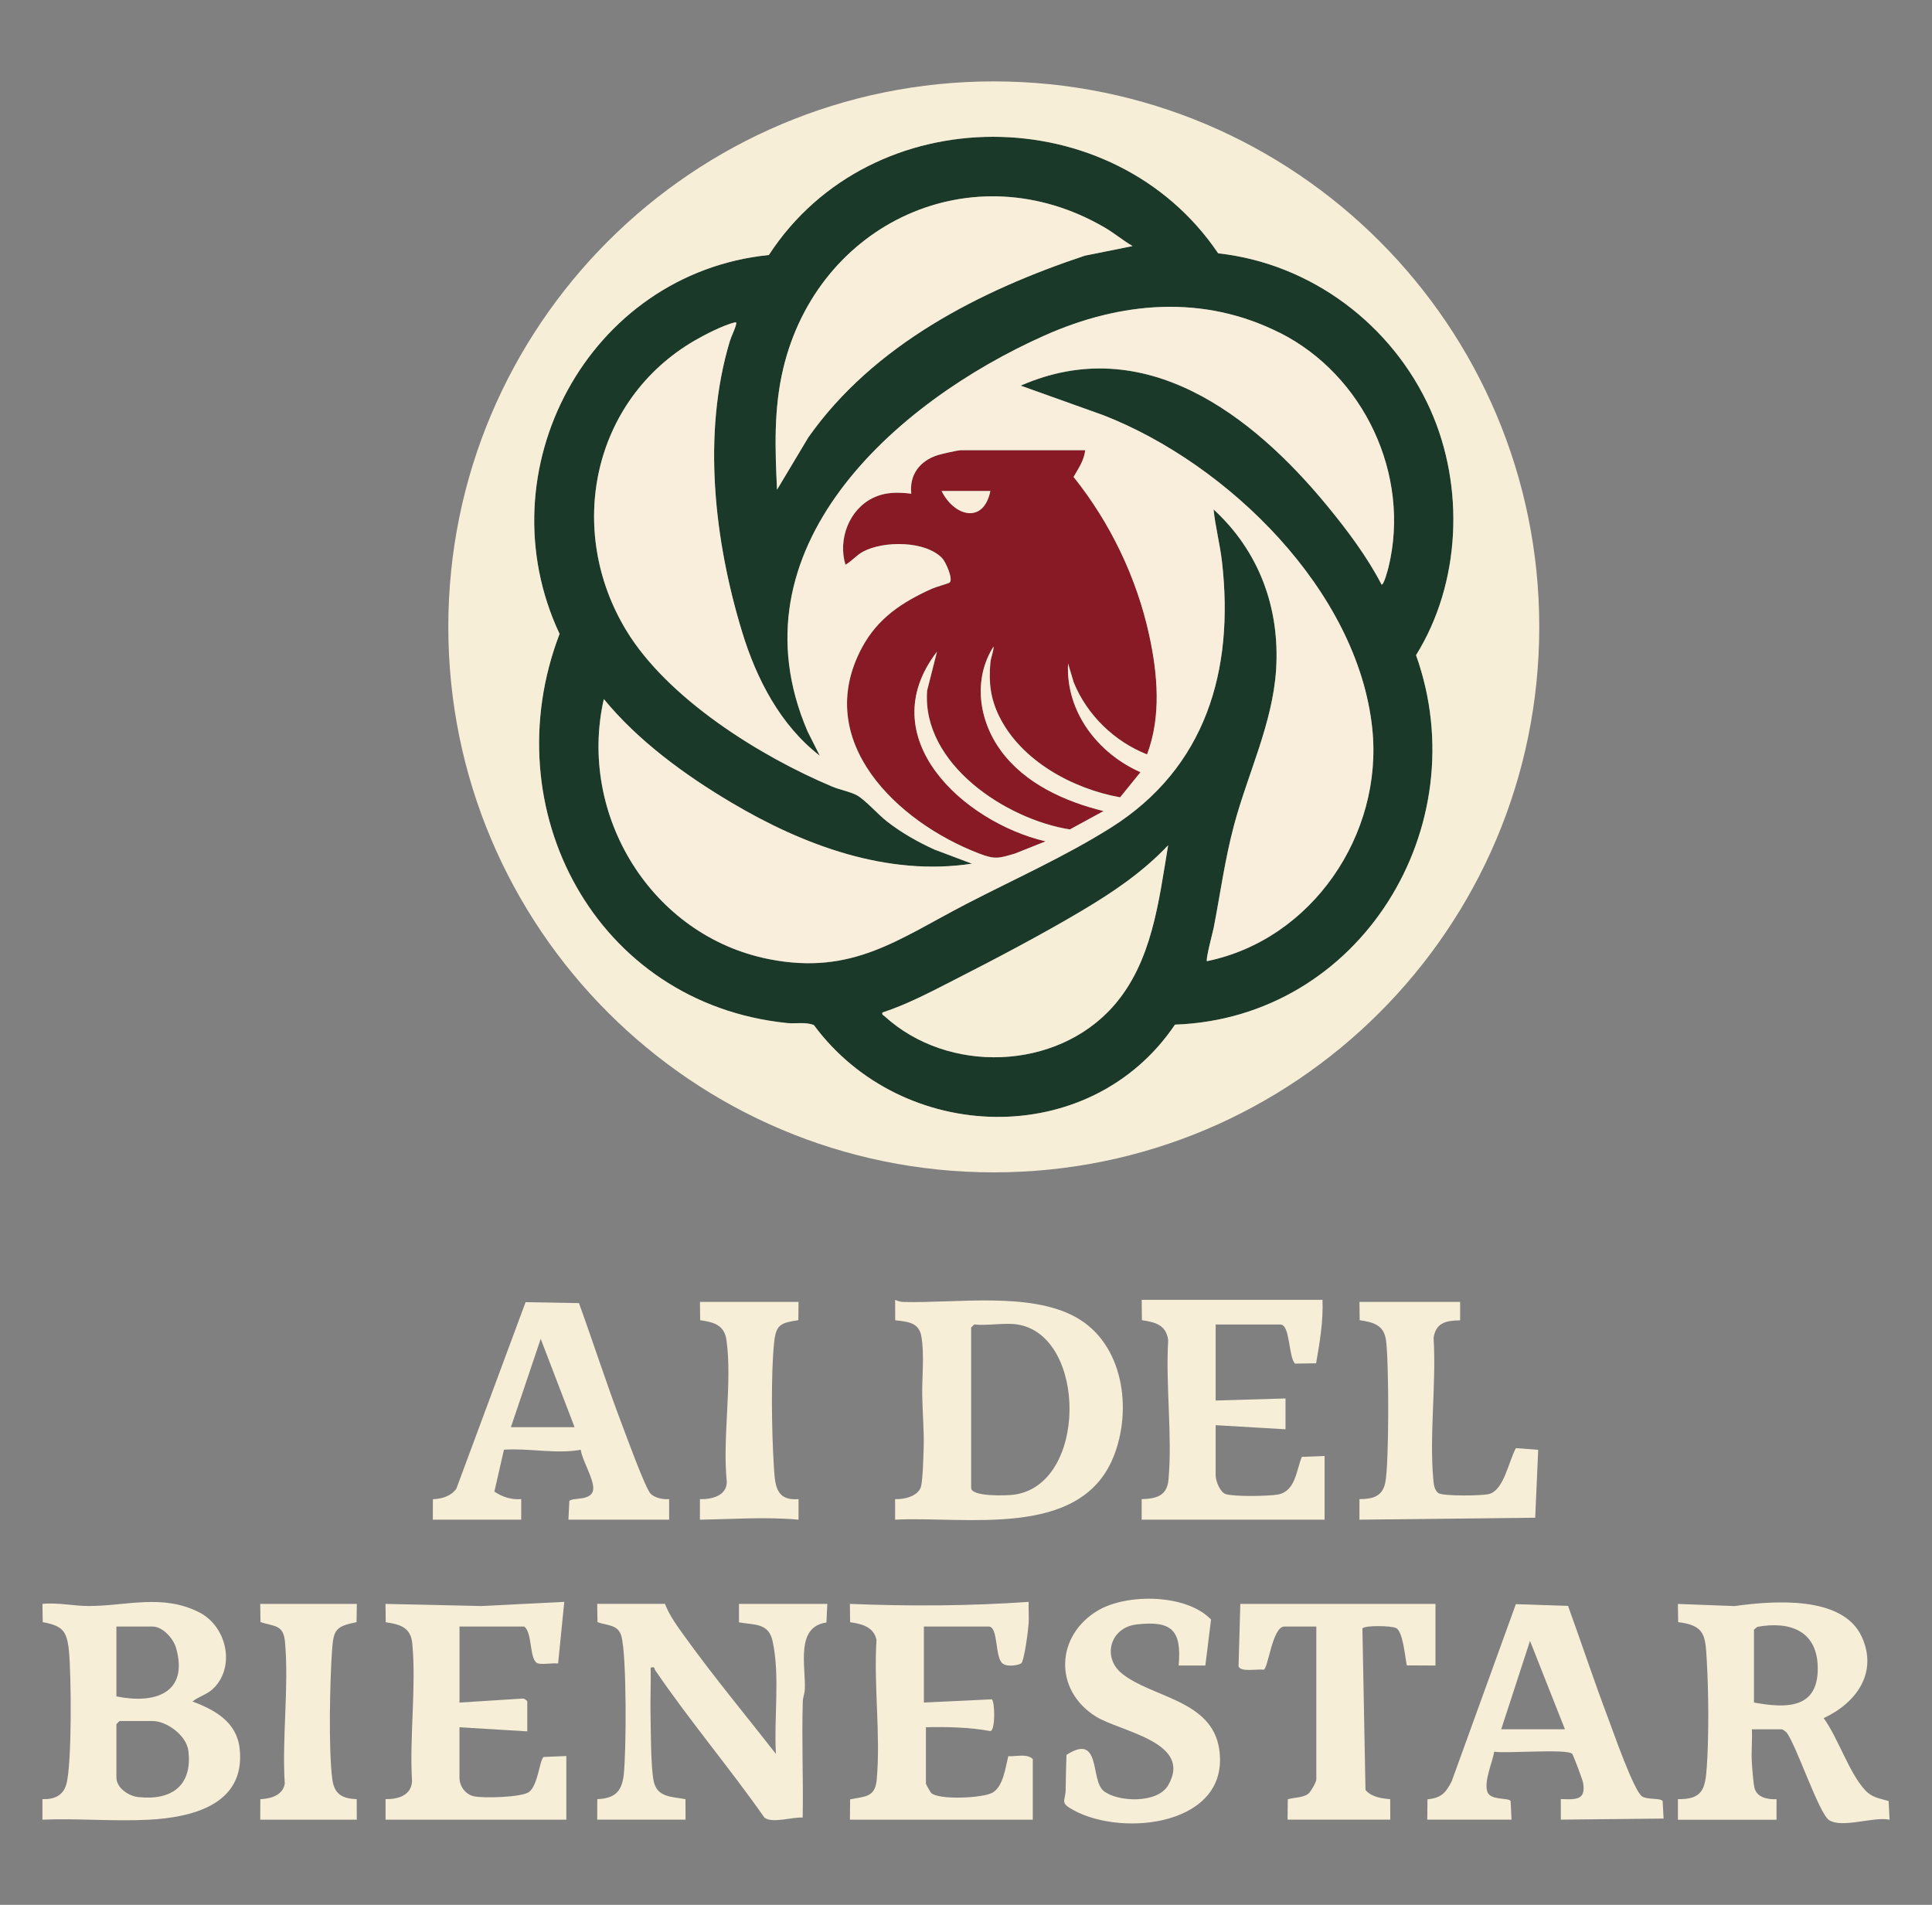
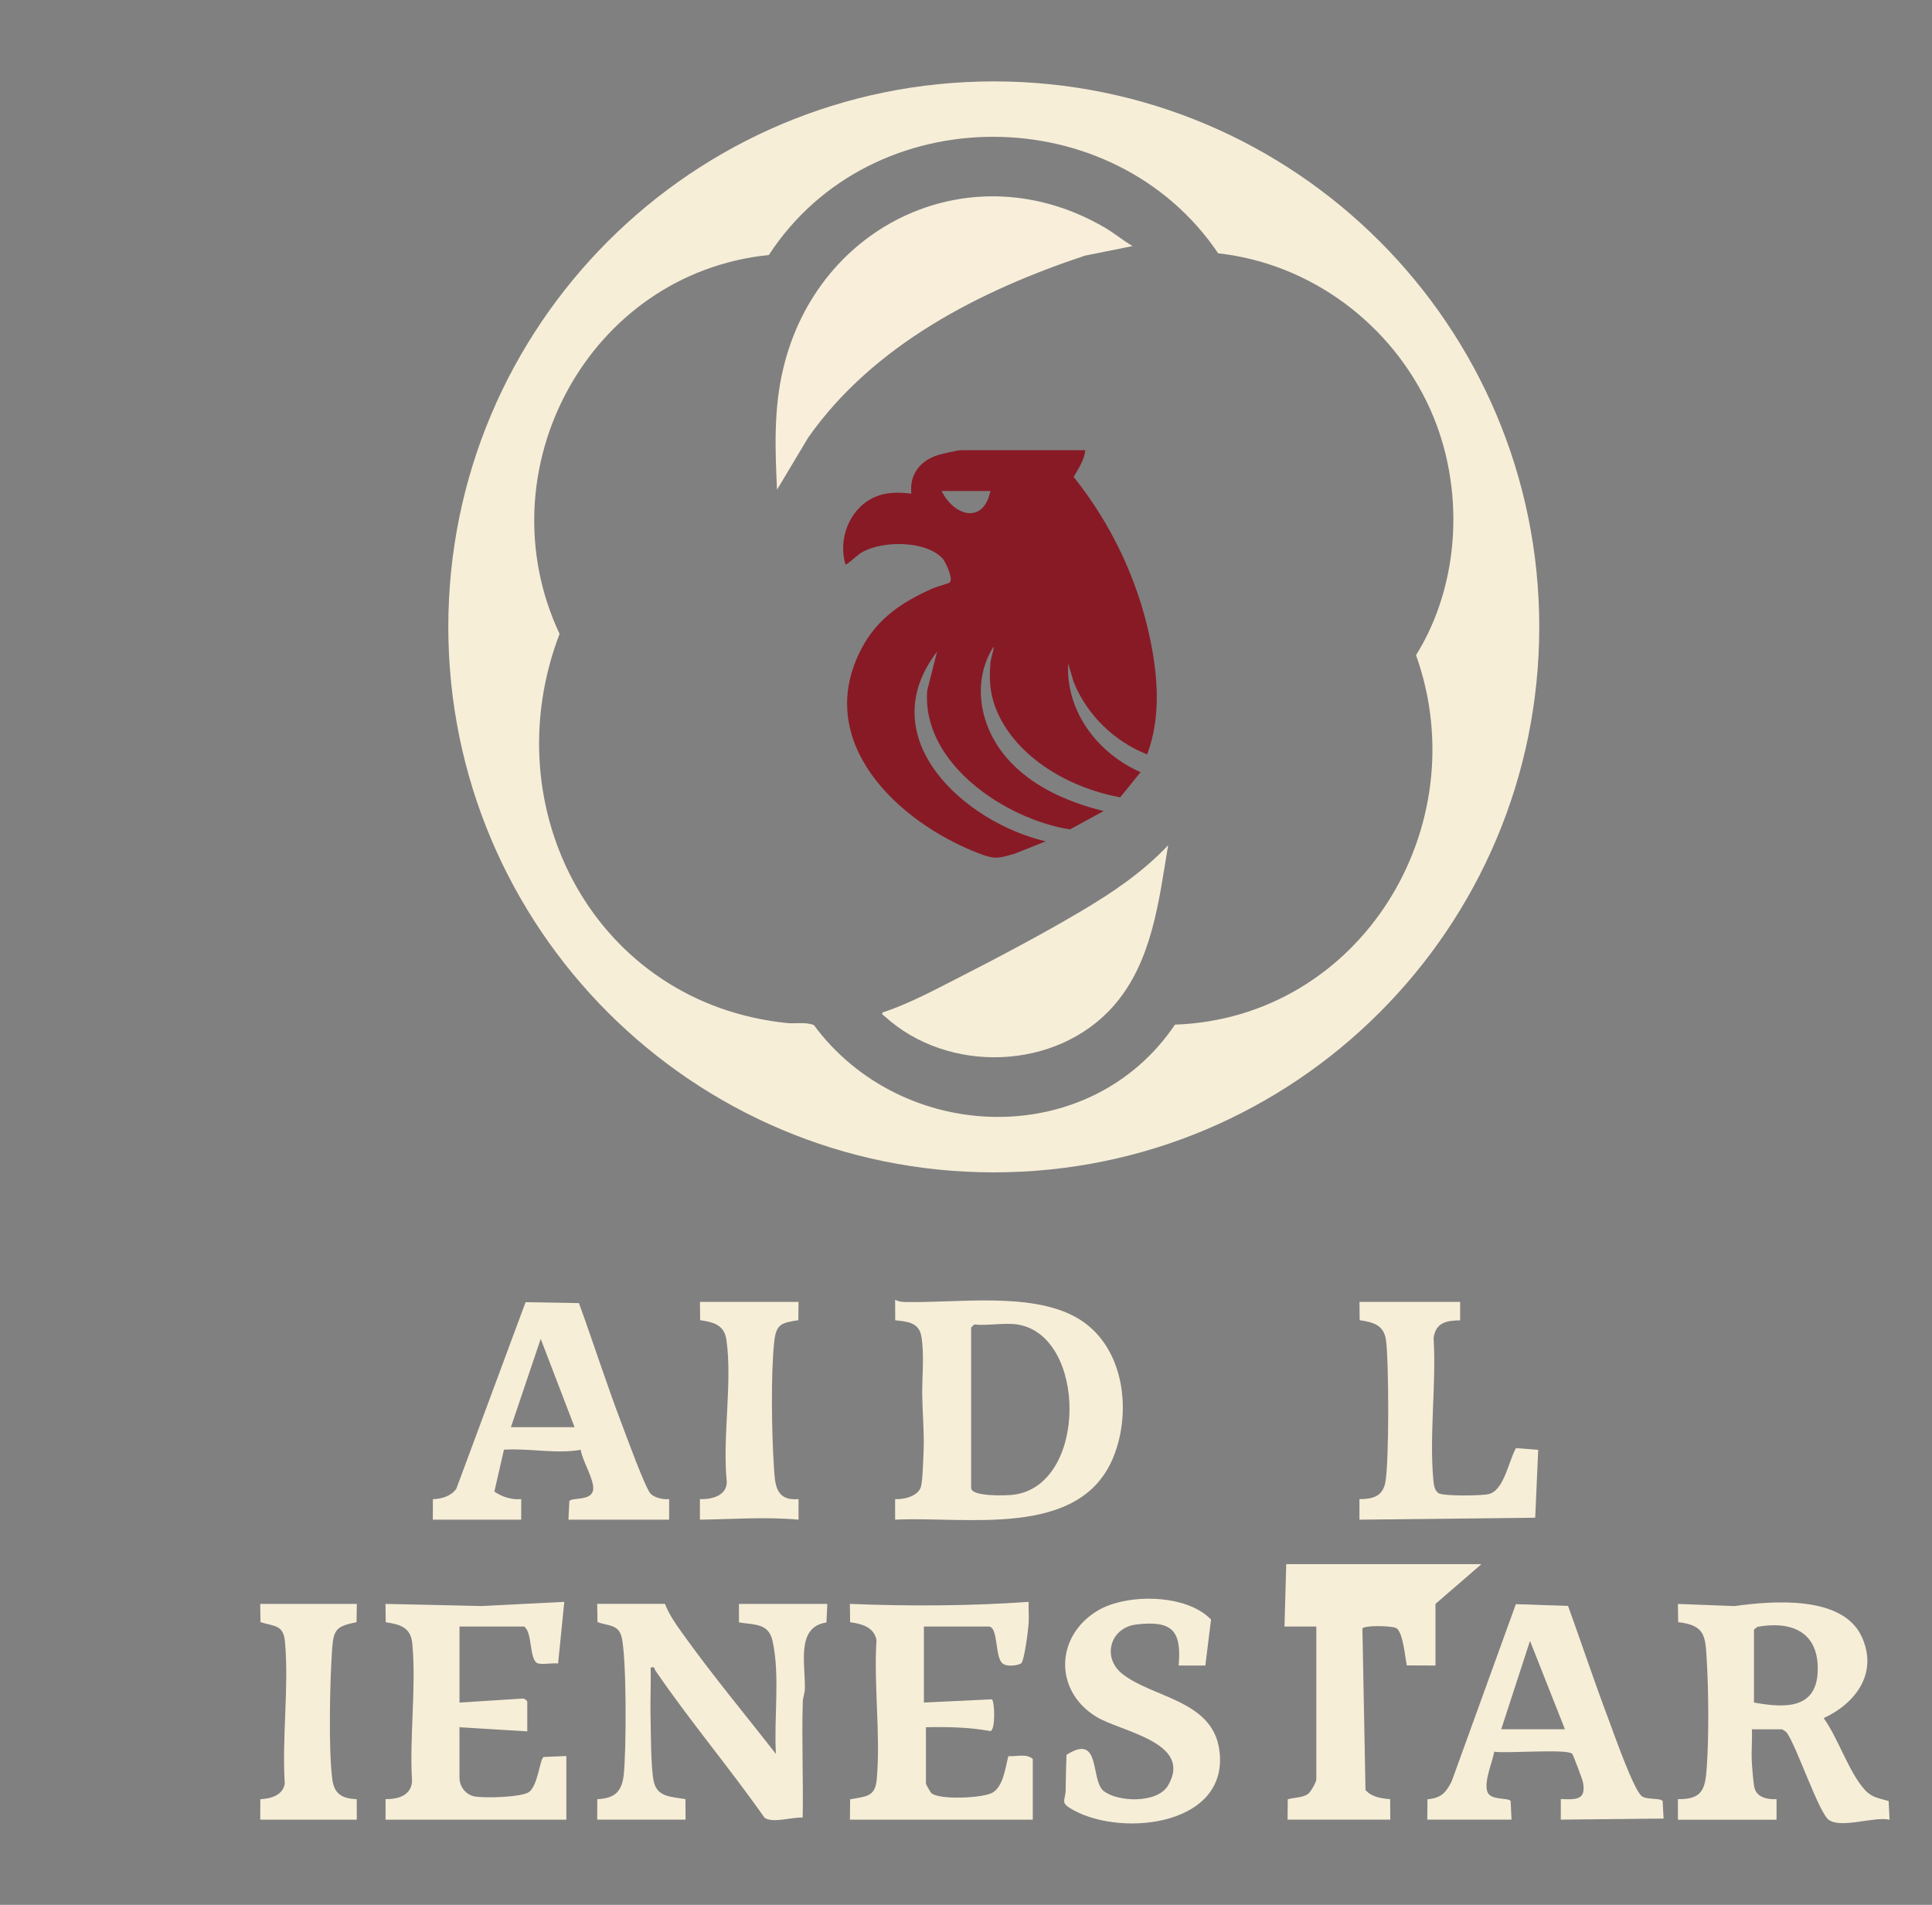
<svg xmlns="http://www.w3.org/2000/svg" id="Capa_1" version="1.1" viewBox="0 0 710 700">
  <rect x="0" y="0" width="710" height="700" fill="#808080" stroke="none" />
  <defs>
    <style>
      .st0 {
        fill: #f9eedb;
      }

      .st1 {
        fill: #f7eed8;
      }

      .st2 {
        fill: #1b3928;
      }

      .st3 {
        fill: #881a26;
      }

      .st4 {
        fill: #f8eeda;
      }

      .st5 {
        fill: #faeedb;
      }
    </style>
  </defs>
  <g>
    <path class="st1" d="M328.95,558.46v-7.55c3.23.17,8.4-1.03,9.48-4.5.66-2.12.91-10.96,1.01-14.04.21-6.32-.43-13.22-.53-19.67s.85-14.95-.32-21.64c-.9-5.14-5.14-5.37-9.6-5.88l-.03-7.52c1.13.56,2.06.77,3.35.8,19.27.48,46.16-3.81,63.1,5.61,17.56,9.76,20.83,34.1,13.71,51.49-12.33,30.14-54.41,21.54-80.18,22.9ZM373.88,486.72c-4.68-.73-10.96.54-15.86,0l-1.13,1.13v58.9c0,3.37,12.93,2.85,15.4,2.56,27.48-3.19,27.33-58.57,1.59-62.59Z" />
-     <path class="st1" d="M78.01,620.86c-2,1.81-5.16,2.72-7.29,4.41,8.28,3.1,16.31,7.53,17.36,17.37,2.2,20.55-17.51,25.27-33.57,26.09-12.77.65-26.1-.55-38.92-.03v-7.55c4.13.15,7.46-1.14,8.73-5.25,2.18-7.07,1.89-40.92,1-49.4-.77-7.31-2.43-9.02-9.62-10.39l-.1-6.7c5.73-.59,11.37.79,17.04.78,13.9-.02,27.09-4.57,40.62,2.35,10.3,5.27,13.43,20.48,4.76,28.32ZM42.78,623.39c13.84,2.89,26.66-1,21.93-17.78-.99-3.51-4.93-7.89-8.72-7.89h-13.21v25.67ZM43.91,632.45l-1.13,1.13v19.63c0,3.75,4.36,6.76,7.93,7.17,12.23,1.41,20.1-4.11,18.51-17.01-.69-5.61-7.91-10.93-13.23-10.93h-12.08Z" />
    <path class="st1" d="M244.38,589.41c1.54,4.12,4.63,8.36,7.26,12,10.63,14.75,22.32,28.81,33.51,43.12-.8-13.27,1.58-28.48-1.22-41.43-1.46-6.73-6.62-5.91-12.36-6.9v-6.79h32.47l-.33,6.84c-11.44,1.59-7.6,15.94-7.94,24.52-.06,1.59-.7,3-.75,4.53-.43,14.15.23,28.46-.04,42.64-3.71-.3-11.01,2.22-14.02.05-12.96-18.48-27.42-35.51-40.17-54.19-.46-.68.12-1.4-1.68-.98.13,5.91-.18,11.86-.04,17.77s.07,18.34,1.12,23.79c1.19,6.14,6.42,5.81,11.71,6.79l.04,7.52h-32.47l.03-7.52c6.25-.3,8.96-2.58,9.7-8.8.99-8.38,1.15-43.89-.84-51.09-1.22-4.4-5.21-3.82-8.79-5.18l-.1-6.7h24.92Z" />
    <path class="st1" d="M616.63,668.7v-7.54c9.07.14,10.04-3.76,10.6-11.68.8-11.27.67-27.99,0-39.33-.53-8.92-.49-12.86-10.51-14.03l-.1-6.7,20.8.79c13.86-1.92,39.75-4.11,46.78,11.3,6.05,13.26-2.12,24.37-14.01,29.87,5.28,7.26,9.31,20.03,15.15,26.38,2.71,2.95,5.15,2.99,8.73,4.11l.33,6.85c-5.7-1.29-17.75,3.36-22.33.05-3.67-2.65-11.76-26.88-15.39-31.97-.33-.45-1.55-1.3-1.92-1.3h-10.95c.18,3.88-.23,7.85-.03,11.73.12,2.34.51,7.6.95,9.62.8,3.71,4.85,4.48,8.14,4.32v7.55s-36.24,0-36.24,0ZM644.57,625.66c11.5,2.08,23.45,2.56,23.45-12.46,0-13.88-10.13-17.55-22.2-15.36l-1.25,1.02v26.8Z" />
    <path class="st1" d="M159.06,558.46l.03-7.52c3.25-.12,6.67-1.11,8.61-3.85l25.45-68.56,19.61.34c5.36,14.77,10.17,29.81,15.76,44.49,1.57,4.12,8.73,23.85,10.63,25.62,1.63,1.52,4.55,2.12,6.75,1.93v7.55s-37,0-37,0l.33-6.85c1.02-1.42,8.18.1,8.75-4.14.5-3.72-4.06-10.74-4.56-14.69-9.23,1.63-18.78-.65-28.22-.04l-3.52,15.39c2.85,1.99,6.37,3.08,9.86,2.77v7.55h-32.47ZM187.75,524.48h23.41l-12.45-32.47-10.96,32.47Z" />
-     <path class="st1" d="M486.76,558.46h-67.2s0-7.55,0-7.55c5.42-.15,9.31-1.19,9.85-7.14,1.48-16.25-1.12-34.81-.1-51.31-.79-5.59-4.71-6.57-9.67-7.31l-.07-7.48h66.44c.31,7.84-1,15.63-2.35,23.32l-7.73.12c-2.48-2.41-1.74-14.38-5.4-14.38h-23.78v27.94l25.67-.76v11.33l-25.67-1.51v18.5c0,1.92,1.56,6.16,3.73,6.84,3.12.98,15.78.76,19.12.15,6.5-1.17,6.75-8.85,8.82-13.84l8.35-.33v23.41Z" />
    <path class="st1" d="M524.51,668.7l.08-7.48c5.03-.48,6.72-2.36,8.89-6.59l23.59-65.13,19.18.65c5.03,13.88,9.67,27.93,14.9,41.73,1.78,4.7,9.39,26.65,12.42,28.35,2.14,1.21,6.56.42,7.45,1.64l.34,6.43-37.77.39v-7.56c5.54.18,9.43.51,8.13-6.24-.19-1-3.56-9.99-3.95-10.39-1.9-1.94-24.3-.03-28.65-.78-.7,4.06-3.76,10.7-2.56,14.62,1.05,3.43,7.63,2.15,8.59,3.49l.33,6.85h-30.96ZM575.1,635.47l-12.83-32.47-10.58,32.47h23.41Z" />
    <path class="st1" d="M379.54,668.7h-67.2s.08-7.48.08-7.48c5.49-1.08,9.18-.68,9.77-7.21,1.49-16.27-1.15-34.82-.08-51.34-.96-4.79-5.41-5.94-9.7-6.53l-.08-6.73c21.95.88,43.81.79,65.7-.75-.11,2.62.16,5.3-.01,7.92-.15,2.29-1.59,14.07-2.82,14.73-1.53.82-5.22,1.23-6.67.05-3.05-2.17-1.52-13.64-5.23-13.64h-23.78v27.94l24.96-1.19c1.13.82,1.37,11.24-.48,11.68-7.83-1.42-15.78-1.59-23.73-1.42v20.76c0,.19,1.66,3.13,1.91,3.38,2.74,2.67,18.95,1.94,22.53-.08,4-2.26,4.78-9.29,5.84-13.41,2.87.18,6.85-1.08,8.99,1.06v22.27Z" />
    <path class="st1" d="M208.14,668.7h-66.45s0-7.55,0-7.55c4.55.08,9.36-1.3,9.74-6.49-1.01-16.25,1.58-34.56.1-50.56-.56-6.05-4.34-7.13-9.78-7.96l-.08-6.73,35.15.79,30.55-1.54-2.27,22.65c-2.22-.25-5.09.41-7.18.02-3.61-.68-2.04-11.31-5.28-13.6h-23.78v27.94l23.1-1.47c.63-.17,1.81.77,1.81,1.1v10.95l-24.92-1.51v18.5c0,3.13,2.1,6.11,5.23,6.85,3.47.82,17.89.4,20.4-1.61,3.29-2.63,3.84-11.85,5.3-12.82l8.34-.35v23.41Z" />
    <path class="st1" d="M442.96,612.06h-9.81c1.16-12.99-2.52-16.6-15.48-15.1-9.74,1.13-12.76,12.16-5.28,18.12,11.1,8.85,33.01,9.64,35.67,27.76,4.06,27.68-34.9,32.45-53.41,22.45-5.4-2.92-3.1-3.27-3.03-7.56.08-4.29.13-8.58.31-12.84,12.82-8.26,8.68,9.28,13.64,13.25,5.12,4.11,19.74,4.72,23.69-2.02,9.36-15.97-17.54-19.71-26.54-25.33-15.6-9.74-14.73-29.77.76-38.96,10.67-6.33,32.57-6.11,41.57,3.33l-2.09,16.89Z" />
-     <path class="st1" d="M527.53,589.41v22.65l-10.53-.05c-.67-3.03-1.37-12.5-3.99-13.75-1.73-.83-11.43-1.06-12.33.17l1.13,59.36c2.24,2.62,5.81,3.1,9.07,3.38l.04,7.52h-37.75l.08-7.48c2.34-.7,5.42-.52,7.46-1.97.97-.69,3.03-4.42,3.03-5.27v-56.25h-11.7c-4.52,0-5.95,15.48-7.67,15.89-2.08-.42-8.46,1.03-9.21-1.27l.65-22.93h71.74Z" />
+     <path class="st1" d="M527.53,589.41v22.65l-10.53-.05c-.67-3.03-1.37-12.5-3.99-13.75-1.73-.83-11.43-1.06-12.33.17l1.13,59.36c2.24,2.62,5.81,3.1,9.07,3.38l.04,7.52h-37.75l.08-7.48c2.34-.7,5.42-.52,7.46-1.97.97-.69,3.03-4.42,3.03-5.27v-56.25h-11.7l.65-22.93h71.74Z" />
    <path class="st1" d="M536.59,478.42v6.79c-5.15.05-8.95.85-9.75,6.49,1.03,16.75-1.61,35.57-.1,52.07.15,1.68.37,3.87,1.87,4.93,1.65,1.17,15.99,1.01,18.57.34,5.59-1.45,7.29-12.28,9.92-16.88l8.18.63-1.1,24.95-64.59.72v-7.55c4.75-.03,8.41-.89,9.48-6,1.47-7.02,1.36-44.76.27-52.45-.79-5.59-4.71-6.57-9.67-7.31l-.07-6.72h37Z" />
    <path class="st1" d="M293.46,478.42l-.07,6.72c-6.33,1.02-8.19,1.44-8.89,8.1-1.24,11.88-.9,33.07-.13,45.24.43,6.79.42,13.14,9.09,12.43v7.55c-12.12-1.11-24.08-.18-36.24,0v-7.55c4.38.13,9.88-1.24,9.87-6.38-1.67-16.17,2.1-36.41-.12-52.08-.79-5.59-4.71-6.57-9.67-7.31l-.07-6.72h36.24Z" />
    <path class="st1" d="M95.64,668.7l.03-7.52c3.78-.18,8.3-1.39,8.98-5.74-1.07-16.77,1.58-35.57.08-52.09-.58-6.37-3.82-5.58-9-7.24l-.1-6.7h35.5s-.1,6.7-.1,6.7c-7.57,1.57-8.46,2.66-9,10.26-.8,11.44-1.36,36.68.1,47.54.74,5.48,3.68,7.02,8.96,7.27l.03,7.52h-35.49Z" />
  </g>
  <path class="st3" d="M344.69,167.23c-6.55,2.05-10.55,7.16-9.77,14.18-5.01-.58-9.51-.68-14.14,1.59-8.81,4.32-12.85,15.29-10.05,24.54,2.36-1.35,4.09-3.57,6.52-4.85,7.56-4,22.8-4.06,29.04,2.44,1.31,1.36,4.18,7.87,2.68,8.96-.47.34-5.14,1.64-6.47,2.24-10.95,4.94-19.92,10.83-25.73,21.7-18.36,34.35,13.05,64.1,42.99,75.59,5.95,2.29,7.22,1.82,13.28.04l11.24-4.48c-30.12-7.06-64.24-38.09-39.92-69.69l-3.62,14.28c-2.04,26.9,28.94,47.32,52.46,51.03l12.38-6.75c-14.24-3.52-28.75-10.01-37.66-22.11-8.22-11.15-10.41-26.37-2.74-38.39-.05,2.01-1.02,3.98-1.2,6.05-.64,7.18.05,13.09,3.2,19.53,8.03,16.41,27.06,26.76,44.49,29.87l7.48-9.24c-15.66-6.88-27.5-22.22-26.61-39.92l2.06,6.89c4.87,12,14.94,21.78,26.97,26.5,5.29-14.02,3.9-29.67.74-44.05-4.63-21.07-14.31-41.16-27.75-57.92,1.77-3.1,3.91-6.14,4.28-9.83h-45.73c-1.06,0-7.06,1.38-8.37,1.79ZM346.05,180.44h17.91c-2.55,12.34-13.37,9.26-17.91,0Z" />
-   <path class="st2" d="M525.68,150.59c-13.94-31.21-43.78-53.74-78.01-57.5-38.49-57.02-127.36-57.37-165.12.62-66.39,6.75-105.11,79.2-76.91,139.24-24.66,64.33,13.34,135.79,83.55,143,3.27.34,6.71-.5,9.9.75,32.43,43.87,101.42,46.18,132.71-.16,68.13-2.43,111.09-72.74,88.59-135.78,16.48-26.49,17.94-61.84,5.29-90.17ZM287.82,135.52c12.69-53.5,69.58-80.19,118.08-51.95,3.57,2.08,6.76,4.78,10.32,6.86l-17.52,3.52c-38.64,12.86-77.66,32.77-101.63,66.78l-11.5,19.22c-.72-15.03-1.25-29.66,2.26-44.44ZM409.21,369.67c-20.98,23.82-60.82,25.07-84.13,3.78-.47-.43-1.03-.44-.81-1.36,9.08-2.98,17.65-7.51,26.14-11.85,15.41-7.86,31.91-16.54,46.77-25.33,11.74-6.95,22.68-14.33,32.09-24.28-3.43,20.42-5.86,42.9-20.07,59.05ZM510.26,208.43c-.15.6-1.82,6.95-2.57,6.38-5.3-10.21-12.56-19.89-19.86-28.78-27.51-33.52-67.27-64.22-112.75-44.29l30.47,10.9c45.71,17.86,93.45,64.43,98.74,115.17,4.05,38.84-22.13,77.49-60.73,85.42-.71.03,2.23-11.07,2.42-12.1,2.49-12.81,4.13-25.26,7.53-37.96,5.03-18.83,14.2-37.43,15.44-57.15,1.43-22.6-6.3-43.52-22.99-58.79.66,6.42,2.35,12.74,3.09,19.17,4.58,39.95-5.91,75.85-40.93,97.85-16.86,10.59-35.25,18.77-52.91,27.91-25.09,12.99-41.96,26.38-72.59,20.34-43.21-8.52-70.41-52.93-60.73-95.58,12.65,15.44,29.9,27.98,47.04,38.14,26.28,15.58,57.15,27.12,88.23,22.35l-13.87-5.23c-6.2-2.85-11.92-6.09-17.32-10.27-3.16-2.45-8.19-8.11-11.14-9.67-2.51-1.33-6.22-1.99-8.96-3.14-26.58-11.15-60.54-32.36-75.71-57.38-22.32-36.81-12.61-84.55,25.04-106.51,3.67-2.14,10.62-5.7,14.64-6.66.7-.17.83-.04.66.66-.47,1.97-1.75,4.32-2.36,6.36-10.16,33.94-5.64,73.2,4.57,106.68,5.26,17.25,14.06,34.33,28.55,45.49l-4.53-9.02c-28.67-66.91,31.87-120.84,87.2-145.44,28.02-12.46,58.24-15.1,86.32-.97,30.9,15.56,48.21,52.23,40,86.15Z" />
  <path class="st1" d="M397.19,334.91c-14.86,8.8-31.36,17.47-46.77,25.33-8.5,4.34-17.06,8.87-26.14,11.85-.22.92.34.93.81,1.36,23.3,21.29,63.15,20.05,84.13-3.78,14.22-16.15,16.65-38.63,20.07-59.05-9.42,9.96-20.36,17.33-32.09,24.28Z" />
-   <path class="st5" d="M363.95,180.44h-17.91c4.54,9.26,15.36,12.34,17.91,0Z" />
  <path class="st4" d="M297.06,160.73c23.97-34.02,62.99-53.92,101.63-66.78l17.52-3.52c-3.56-2.08-6.75-4.79-10.32-6.86-48.51-28.24-105.39-1.55-118.08,51.95-3.51,14.78-2.97,29.41-2.26,44.44l11.5-19.22Z" />
-   <path class="st0" d="M470.27,122.28c-28.08-14.14-58.3-11.49-86.32.97-55.33,24.61-115.86,78.54-87.2,145.44l4.53,9.02c-14.49-11.17-23.3-28.24-28.55-45.49-10.21-33.48-14.73-72.74-4.57-106.68.61-2.03,1.89-4.38,2.36-6.36.17-.7.04-.83-.66-.66-4.01.97-10.97,4.52-14.64,6.66-37.66,21.97-47.37,69.71-25.04,106.51,15.17,25.02,49.13,46.23,75.71,57.38,2.74,1.15,6.45,1.81,8.96,3.14,2.95,1.56,7.97,7.23,11.14,9.67,5.4,4.18,11.12,7.42,17.32,10.27l13.87,5.23c-31.08,4.77-61.95-6.77-88.23-22.35-17.14-10.16-34.39-22.7-47.04-38.14-9.67,42.65,17.53,87.06,60.73,95.58,30.63,6.04,47.5-7.35,72.59-20.34,17.66-9.14,36.05-17.32,52.91-27.91,35.01-21.99,45.5-57.9,40.93-97.85-.74-6.43-2.43-12.75-3.09-19.17,16.68,15.27,24.41,36.19,22.99,58.79-1.24,19.72-10.41,38.32-15.44,57.15-3.4,12.7-5.04,25.16-7.53,37.96-.2,1.02-3.13,12.12-2.42,12.1,38.59-7.93,64.78-46.58,60.73-85.42-5.29-50.74-53.03-97.3-98.74-115.17l-30.47-10.9c45.48-19.93,85.23,10.77,112.75,44.29,7.3,8.89,14.56,18.57,19.86,28.78.75.58,2.43-5.77,2.57-6.38,8.22-33.91-9.1-70.59-40-86.15ZM398.8,165.44c-.36,3.69-2.51,6.74-4.28,9.83,13.44,16.76,23.12,36.85,27.75,57.92,3.16,14.38,4.55,30.03-.74,44.05-12.02-4.73-22.1-14.51-26.97-26.5l-2.06-6.89c-.89,17.7,10.95,33.04,26.61,39.92l-7.48,9.24c-17.43-3.11-36.46-13.45-44.49-29.87-3.15-6.44-3.84-12.35-3.2-19.53.19-2.07,1.15-4.05,1.2-6.05-7.67,12.02-5.47,27.24,2.74,38.39,8.92,12.1,23.43,18.59,37.66,22.11l-12.38,6.75c-23.52-3.71-54.5-24.13-52.46-51.03l3.62-14.28c-24.32,31.61,9.8,62.63,39.92,69.69l-11.24,4.48c-6.06,1.78-7.33,2.25-13.28-.04-29.95-11.5-61.36-41.24-42.99-75.59,5.81-10.87,14.78-16.76,25.73-21.7,1.33-.6,6.01-1.9,6.47-2.24,1.51-1.09-1.37-7.59-2.68-8.96-6.24-6.49-21.48-6.44-29.04-2.44-2.43,1.28-4.15,3.5-6.52,4.85-2.8-9.25,1.25-20.23,10.05-24.54,4.63-2.27,9.14-2.17,14.14-1.59-.78-7.03,3.23-12.13,9.77-14.18,1.31-.41,7.31-1.79,8.37-1.79h45.73Z" />
  <path class="st1" d="M365.21,29.91c-110.71,0-200.46,89.75-200.46,200.46s89.75,200.46,200.46,200.46,200.46-89.75,200.46-200.46S475.92,29.91,365.21,29.91ZM431.8,376.54c-31.3,46.34-100.29,44.03-132.71.16-3.19-1.24-6.62-.41-9.9-.75-70.21-7.21-108.21-78.67-83.55-143-28.2-60.04,10.52-132.49,76.91-139.24,37.76-57.99,126.63-57.64,165.12-.62,34.22,3.77,64.07,26.29,78.01,57.5,12.65,28.33,11.19,63.68-5.29,90.17,22.5,63.04-20.46,133.35-88.59,135.78Z" />
</svg>